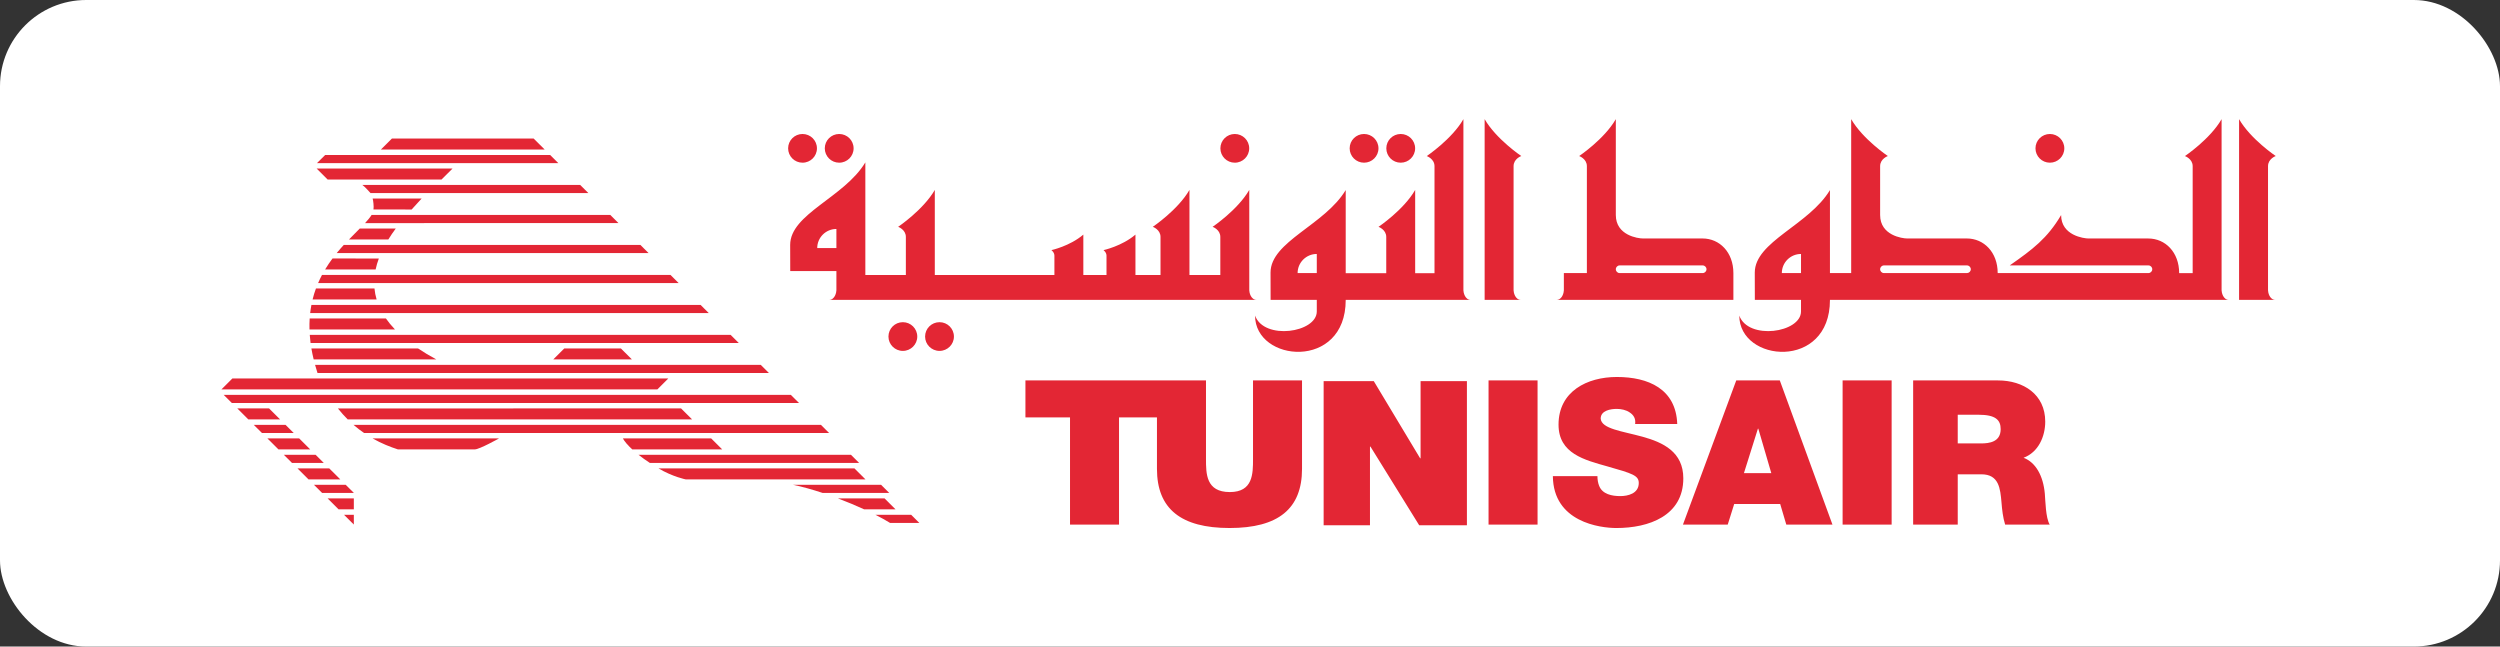
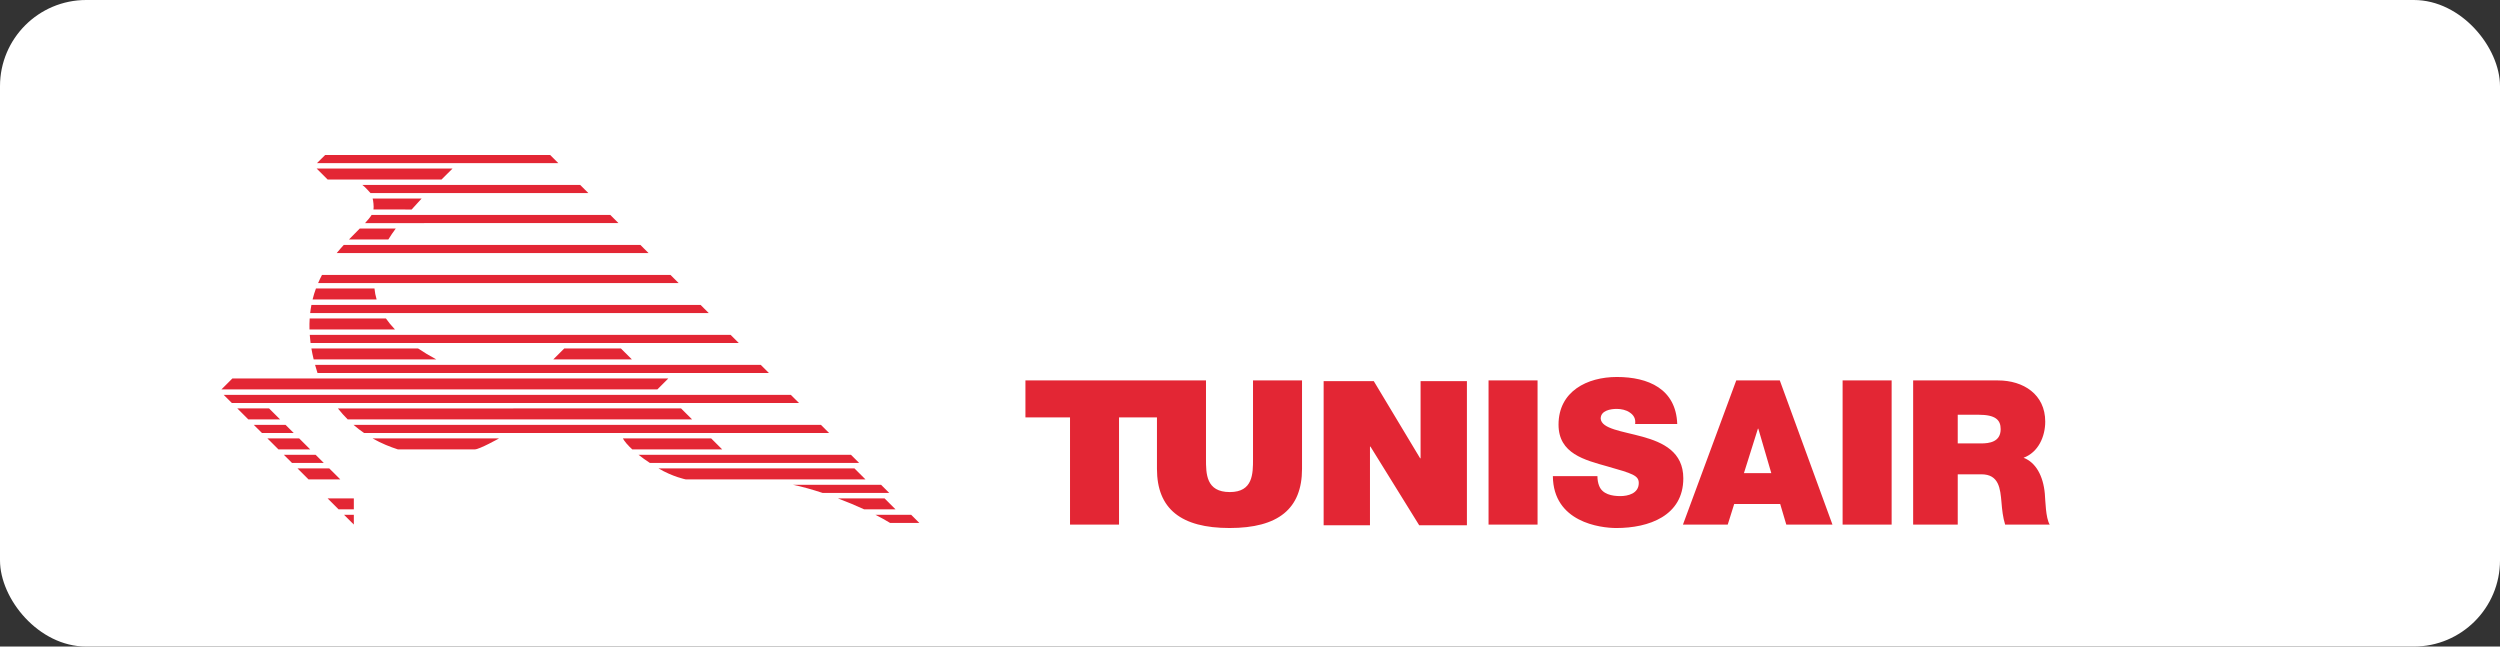
<svg xmlns="http://www.w3.org/2000/svg" xmlns:ns1="http://www.bohemiancoding.com/sketch/ns" height="30px" width="116px" version="1.1" viewBox="0 0 116 30">
  <rect x="0" y="0" width="116" height="30" fill="#333333" stroke="none" />
  <title>Rectangle 354 + Imported Layers</title>
  <desc>Created with Sketch.</desc>
  <g id="Page-1" fill-rule="evenodd" ns1:type="MSPage" fill="none">
    <g id="Artboard-19" transform="translate(-22 -558)" ns1:type="MSArtboardGroup">
      <g id="Rectangle-354-+-Imported-Layers" transform="translate(22 558)" ns1:type="MSLayerGroup">
        <rect id="Rectangle-354" rx="4" ns1:type="MSShapeGroup" height="30" width="116" y="0" x="0" fill="#fff" />
        <g id="Imported-Layers" ns1:type="MSShapeGroup" fill="#E32634" transform="translate(10 5)">
-           <path id="Fill-1" d="m15.272 1.937l-0.51-0.508h-6.577l-0.51 0.508h7.596" />
          <path id="Fill-2" d="m15.905 2.568l-0.379-0.377h-10.438l-0.379 0.377h11.196" />
          <path id="Fill-3" d="m10.488 3.329l0.51-0.509h-6.306l0.51 0.509h5.287" />
          <path id="Fill-4" d="m17.3 3.959l-0.378-0.377h-10.108c0.096 0.056 0.378 0.377 0.378 0.377h10.108" />
          <path id="Fill-5" d="m20.501 13.069l0.509-0.509h-20.227l-0.51 0.509h20.228" />
          <path id="Fill-6" d="m27.073 13.698l-0.378-0.376h-26.316l0.378 0.376h26.316" />
          <path id="Fill-7" d="m30.157 17.243l-0.51-0.509h-9.093c0.671 0.395 1.261 0.509 1.261 0.509h8.342" />
          <path id="Fill-8" d="m2.995 14.46l-0.51-0.509h-1.474l0.51 0.509h1.474" />
          <path id="Fill-9" d="m4.392 15.851l-0.51-0.508h-1.474l0.51 0.508h1.474" />
          <path id="Fill-10" d="m3.627 15.09l-0.378-0.377h-1.474l0.378 0.377h1.474" />
          <path id="Fill-11" d="m5.024 16.481l-0.378-0.377h-1.474l0.378 0.377h1.474" />
          <path id="Fill-12" d="m5.788 17.243l-0.51-0.509h-1.474l0.51 0.509h1.474" />
-           <path id="Fill-13" d="m6.42 17.872l-0.378-0.376h-1.474l0.378 0.376h1.474" />
          <path id="Fill-14" d="m6.418 18.634v-0.509h-1.218l0.51 0.509h0.708" />
          <path id="Fill-15" d="m6.418 19.339v-0.452h-0.455l0.379 0.377 0.076 0.075" />
          <path id="Fill-16" d="m19.32 11.677l-0.509-0.508h-2.629l-0.51 0.508h3.648" />
          <path id="Fill-17" d="m6.939 5.351c0.124-0.135 0.229-0.259 0.303-0.377h11.077l0.377 0.377-11.757 0.001" />
          <path id="Fill-18" d="m5.952 6.364c-0.109 0.119-0.219 0.244-0.328 0.377l14.468 0.001-0.377-0.377-13.763-0.001" />
          <path id="Fill-19" d="m4.761 8.133c0.056-0.13 0.116-0.256 0.18-0.377h16.169l0.378 0.377h-16.728" />
          <path id="Fill-20" d="m4.45 9.148c-0.023 0.122-0.043 0.247-0.058 0.377h18.493l-0.378-0.377h-18.057" />
          <path id="Fill-21" d="m4.373 10.539c0.009 0.123 0.021 0.249 0.037 0.377h19.87l-0.379-0.377h-19.529" />
          <path id="Fill-22" d="m4.732 12.307c-0.041-0.128-0.08-0.253-0.113-0.377h20.68l0.378 0.377h-20.945" />
          <path id="Fill-23" d="m9.564 4.212c-0.137 0.15-0.294 0.32-0.464 0.509l-1.771-0.001c0.024-0.117-0.01-0.428-0.038-0.508h2.274" />
          <path id="Fill-24" d="m8.364 5.603c-0.121 0.163-0.237 0.332-0.345 0.508h-1.827c0.177-0.183 0.348-0.352 0.502-0.508h1.671" />
-           <path id="Fill-25" d="m7.429 7.503c0.037-0.172 0.086-0.342 0.149-0.508l-2.15-0.001c-0.119 0.16-0.235 0.329-0.343 0.509h2.345" />
          <path id="Fill-26" d="m7.376 8.386c0.016 0.168 0.048 0.338 0.099 0.509h-2.971c0.043-0.177 0.096-0.346 0.156-0.509h2.716" />
          <path id="Fill-27" d="m8.325 10.286c-0.162-0.17-0.3-0.34-0.418-0.509h-3.538c-0.011 0.164-0.013 0.334-0.009 0.509h3.965" />
          <path id="Fill-28" d="m9.399 11.169c0.254 0.17 0.534 0.34 0.846 0.508h-5.691c-0.042-0.174-0.078-0.343-0.105-0.508h4.95" />
          <path id="Fill-29" d="m6.133 14.46c-0.155-0.154-0.306-0.322-0.454-0.508l15.923-0.001 0.51 0.509h-15.98" />
          <path id="Fill-30" d="m6.891 15.09c-0.163-0.112-0.328-0.237-0.489-0.377h21.689l0.378 0.377h-21.578" />
          <path id="Fill-31" d="m8.462 15.852c-0.355-0.114-0.758-0.273-1.173-0.509h5.865s-0.908 0.508-1.118 0.508l-3.574 0.001" />
          <path id="Fill-32" d="m19.336 15.851c-0.203-0.187-0.356-0.363-0.434-0.508h4.097l0.51 0.508h-4.173" />
          <path id="Fill-33" d="m20.155 16.481c-0.185-0.122-0.365-0.249-0.525-0.377h9.857l0.378 0.377h-9.71" />
          <path id="Fill-34" d="m28.169 17.872c-0.479-0.158-0.948-0.291-1.368-0.376h4.082l0.378 0.376h-3.092" />
          <path id="Fill-35" d="m28.878 18.125c0.425 0.161 0.839 0.334 1.22 0.509h1.455l-0.51-0.509h-2.165" />
          <path id="Fill-36" d="m30.621 18.887c0.258 0.131 0.487 0.258 0.677 0.376l1.359 0.001-0.378-0.377h-1.658" />
-           <path id="Fill-37" d="m33.375 7.76v-3.948c-0.532 0.925-1.701 1.712-1.701 1.712s0.358 0.128 0.358 0.468v1.768h-1.88v-5.225c-0.979 1.629-3.488 2.39-3.488 3.828 0 0.198 0.003 1.216 0.003 1.216h2.142v0.889c0 0.084-0.061 0.446-0.346 0.446h19.85c-0.285 0-0.347-0.362-0.347-0.446v-4.656c-0.532 0.925-1.701 1.712-1.701 1.712s0.358 0.128 0.358 0.468v1.768h-1.432v-3.948c-0.531 0.925-1.701 1.712-1.701 1.712s0.358 0.128 0.358 0.468v1.768h-1.163v-1.874c-0.627 0.535-1.483 0.72-1.483 0.72s0.14 0.101 0.14 0.256v0.898h-1.075v-1.874c-0.626 0.535-1.482 0.72-1.482 0.72s0.14 0.101 0.14 0.256v0.898h-5.55zm41.535-0.089h0.985v-7.143c0.532 0.925 1.701 1.712 1.701 1.712s-0.358 0.128-0.358 0.468v2.27c0 0.948 1.035 1.087 1.253 1.087h2.769c0.791 0 1.433 0.639 1.433 1.606h6.993c0.099 0 0.179-0.08 0.179-0.178s-0.08-0.178-0.179-0.178h-6.434c1.063-0.742 1.745-1.255 2.384-2.336 0 0.948 1.057 1.087 1.275 1.087h2.77c0.791 0 1.432 0.639 1.432 1.606h0.627v-4.963c0-0.34-0.359-0.468-0.359-0.468s1.17-0.786 1.701-1.712v7.94c0 0.084 0.062 0.446 0.347 0.446h-18.519v0.006c0 3.267-4.207 2.9-4.207 0.719v0.003c0.419 1.157 2.864 0.795 2.864-0.192v-0.538h-2.142s-0.003-1.068-0.003-1.265c0-1.439 2.509-2.2 3.488-3.828v3.853zm6.356 0h0.005c0.096-0.003 0.174-0.082 0.174-0.178 0-0.098-0.08-0.178-0.179-0.178h-3.849c-0.099 0-0.179 0.08-0.179 0.178 0 0.097 0.078 0.176 0.174 0.178h0.005 3.849zm-18.703 0h1.068v-4.963c0-0.34-0.358-0.468-0.358-0.468s1.17-0.786 1.701-1.712v4.45c0 0.948 1.035 1.087 1.254 1.087h2.769c0.791 0 1.432 0.639 1.432 1.606v1.243h-8.213c0.285 0 0.347-0.362 0.347-0.446v-0.797zm6.439 0c0.099 0 0.179-0.08 0.179-0.178s-0.08-0.178-0.179-0.178h-3.849c-0.099 0-0.179 0.08-0.179 0.178s0.08 0.178 0.179 0.178h3.849zm4.565-0.887c-0.491 0-0.89 0.397-0.89 0.887h0.89v-0.887zm-39.974 4.498c0.369 0 0.669-0.299 0.669-0.666 0-0.369-0.3-0.667-0.669-0.667s-0.669 0.298-0.669 0.667c0 0.367 0.3 0.666 0.669 0.666zm-1.701 0c0.369 0 0.669-0.299 0.669-0.666 0-0.369-0.3-0.667-0.669-0.667s-0.668 0.298-0.668 0.667c0 0.367 0.299 0.666 0.668 0.666zm17.064-2.37s-0.003-1.068-0.003-1.265c0-1.439 2.51-2.2 3.488-3.828v3.858h1.881v-1.684c0-0.34-0.359-0.468-0.359-0.468s1.17-0.786 1.701-1.712v3.864h0.897v-4.968c0-0.34-0.36-0.468-0.36-0.468s1.17-0.786 1.701-1.712v7.94c0 0.084 0.062 0.446 0.347 0.446h-5.808v0.006c0 3.267-4.207 2.9-4.207 0.719v0.003c0.42 1.157 2.865 0.795 2.865-0.192v-0.538h-2.143zm2.143-2.128c-0.492 0-0.89 0.397-0.89 0.887h0.89v-0.887zm-22.29-1.16c-0.491 0-0.89 0.397-0.89 0.887h0.89v-0.887zm31.421-1.165v-1.751c0-0.34 0.357-0.468 0.357-0.468s-1.168-0.786-1.7-1.712v3.931 4.455h1.69c-0.286 0-0.347-0.362-0.347-0.446v-4.009zm35.006 0v-1.751c0-0.34 0.358-0.468 0.358-0.468s-1.169-0.786-1.701-1.712v3.931 4.455h1.69c-0.285 0-0.347-0.362-0.347-0.446v-4.009zm-10.121-1.91c0.369 0 0.669-0.298 0.669-0.666 0-0.368-0.3-0.666-0.669-0.666s-0.669 0.298-0.669 0.666c0 0.368 0.3 0.666 0.669 0.666zm-56.177 0c0.37 0 0.669-0.298 0.669-0.666 0-0.368-0.299-0.666-0.669-0.666-0.369 0-0.668 0.298-0.668 0.666 0 0.368 0.299 0.666 0.668 0.666zm-1.701 0c0.37 0 0.669-0.298 0.669-0.666 0-0.368-0.299-0.666-0.669-0.666-0.369 0-0.668 0.298-0.668 0.666 0 0.368 0.299 0.666 0.668 0.666zm27.756 0c0.369 0 0.669-0.298 0.669-0.666 0-0.368-0.3-0.666-0.669-0.666s-0.668 0.298-0.668 0.666c0 0.368 0.299 0.666 0.668 0.666zm-1.701 0c0.369 0 0.669-0.298 0.669-0.666 0-0.368-0.3-0.666-0.669-0.666s-0.668 0.298-0.668 0.666c0 0.368 0.299 0.666 0.668 0.666zm-5.998 0c0.37 0 0.669-0.298 0.669-0.666 0-0.368-0.299-0.666-0.669-0.666-0.368 0-0.668 0.298-0.668 0.666 0 0.368 0.3 0.666 0.668 0.666z" />
          <path id="Fill-38" d="m39.649 14.366h-2.069v-1.714h8.378v3.644c0 0.684 0 1.536 1.106 1.536 1.076 0 1.076-0.852 1.076-1.536v-3.644h2.274v4.103c0 1.855-1.106 2.745-3.36 2.745-2.255 0-3.371-0.89-3.371-2.745v-2.389h-1.76v4.975h-2.274v-4.975zm39.121-1.714h3.939c1.175 0 2.19 0.646 2.19 1.911 0 0.693-0.32 1.424-1.006 1.677 0.564 0.215 0.912 0.834 0.987 1.668 0.028 0.327 0.038 1.123 0.226 1.433h-2.068c-0.104-0.338-0.141-0.684-0.169-1.031-0.057-0.637-0.113-1.302-0.931-1.302h-1.099v2.333h-2.069v-6.689zm2.069 2.923h1.08c0.386 0 0.912-0.066 0.912-0.665 0-0.422-0.235-0.666-1.024-0.666h-0.968v1.331zm-5.342-2.923h2.275v6.689h-2.275v-6.689zm-4.935 0h2.021l2.443 6.689h-2.142l-0.283-0.956h-2.134l-0.3 0.956h-2.078l2.473-6.689zm1.626 4.3l-0.602-2.061h-0.019l-0.648 2.061h1.269zm-8.067 0.14c0 0.169 0.028 0.319 0.075 0.44 0.151 0.404 0.602 0.487 0.987 0.487 0.339 0 0.856-0.111 0.856-0.608 0-0.347-0.291-0.44-1.448-0.768-1.062-0.3-2.275-0.591-2.275-1.94 0-1.545 1.325-2.211 2.707-2.211 1.457 0 2.745 0.553 2.801 2.183h-1.954c0.037-0.252-0.076-0.421-0.245-0.533-0.169-0.122-0.404-0.169-0.611-0.169-0.282 0-0.742 0.075-0.742 0.45 0.037 0.478 0.996 0.58 1.945 0.842 0.949 0.263 1.889 0.703 1.889 1.93 0 1.743-1.607 2.305-3.102 2.305-0.76 0-2.932-0.272-2.951-2.408h2.068zm-5.052-4.44h2.274v6.689h-2.274v-6.689zm-7.652 0.033h2.327l2.15 3.579h0.021v-3.579h2.15v6.689h-2.213l-2.263-3.653h-0.022v3.653h-2.15v-6.689z" />
        </g>
      </g>
    </g>
  </g>
</svg>